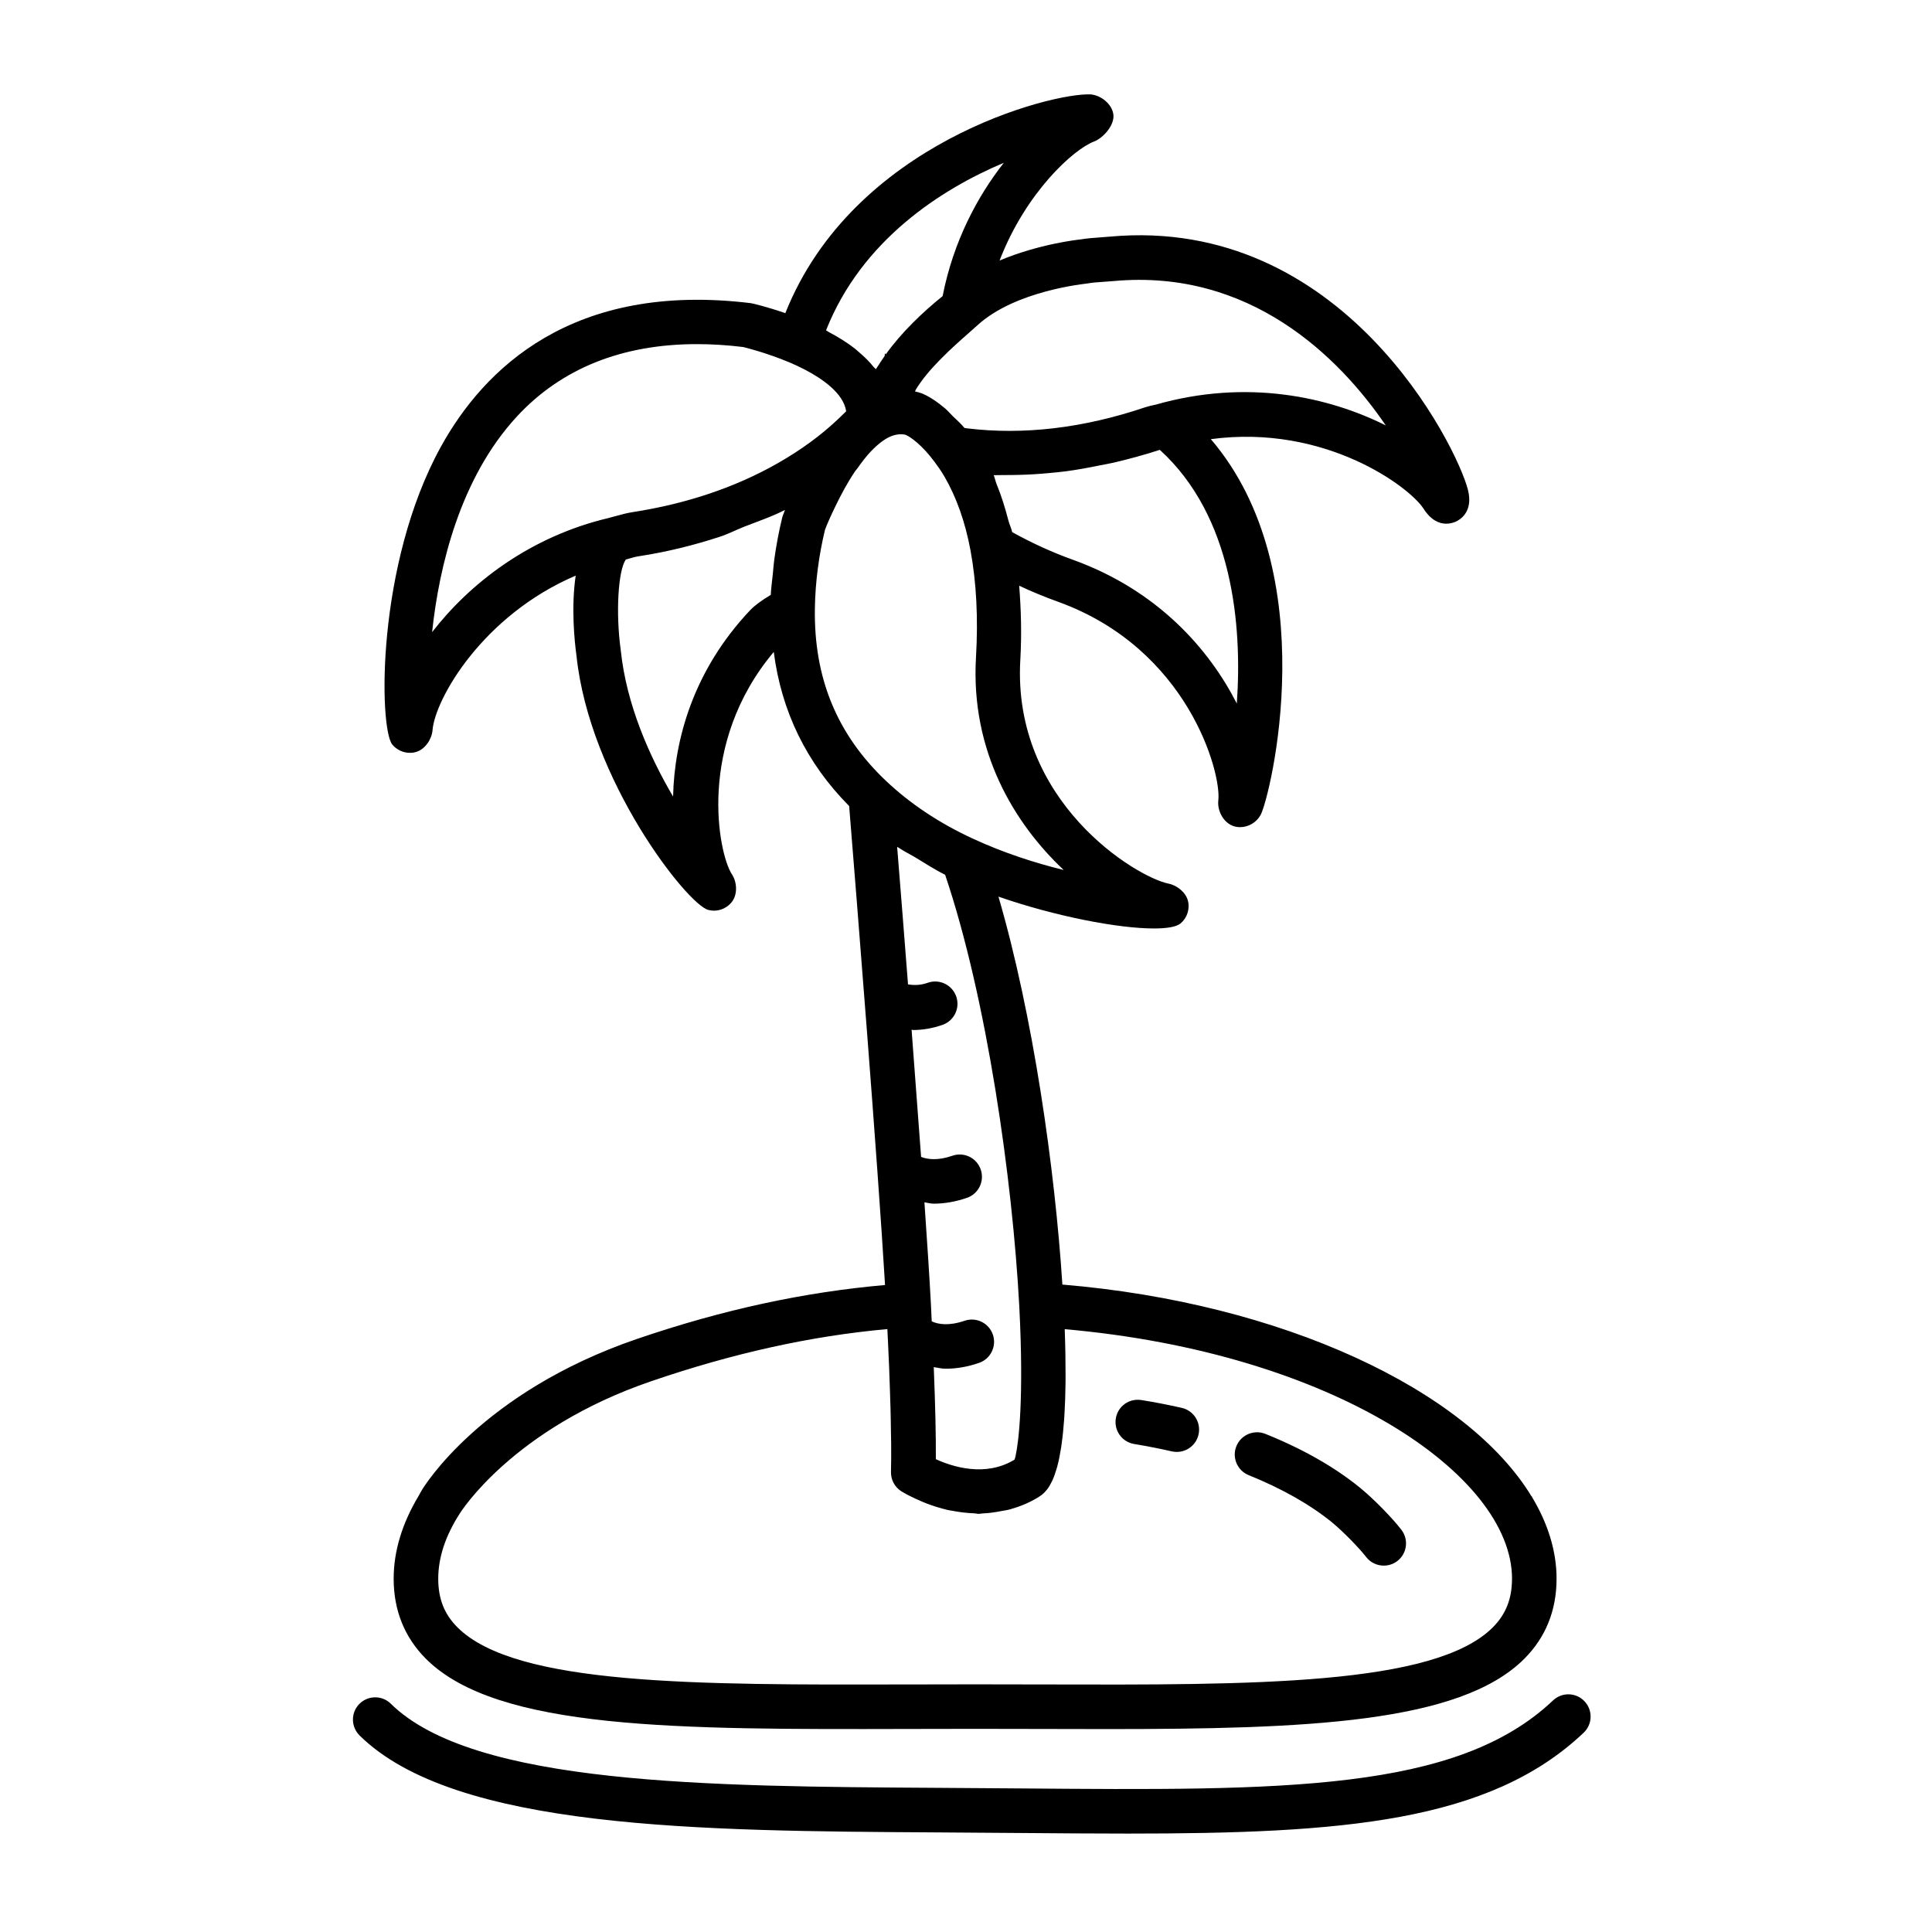
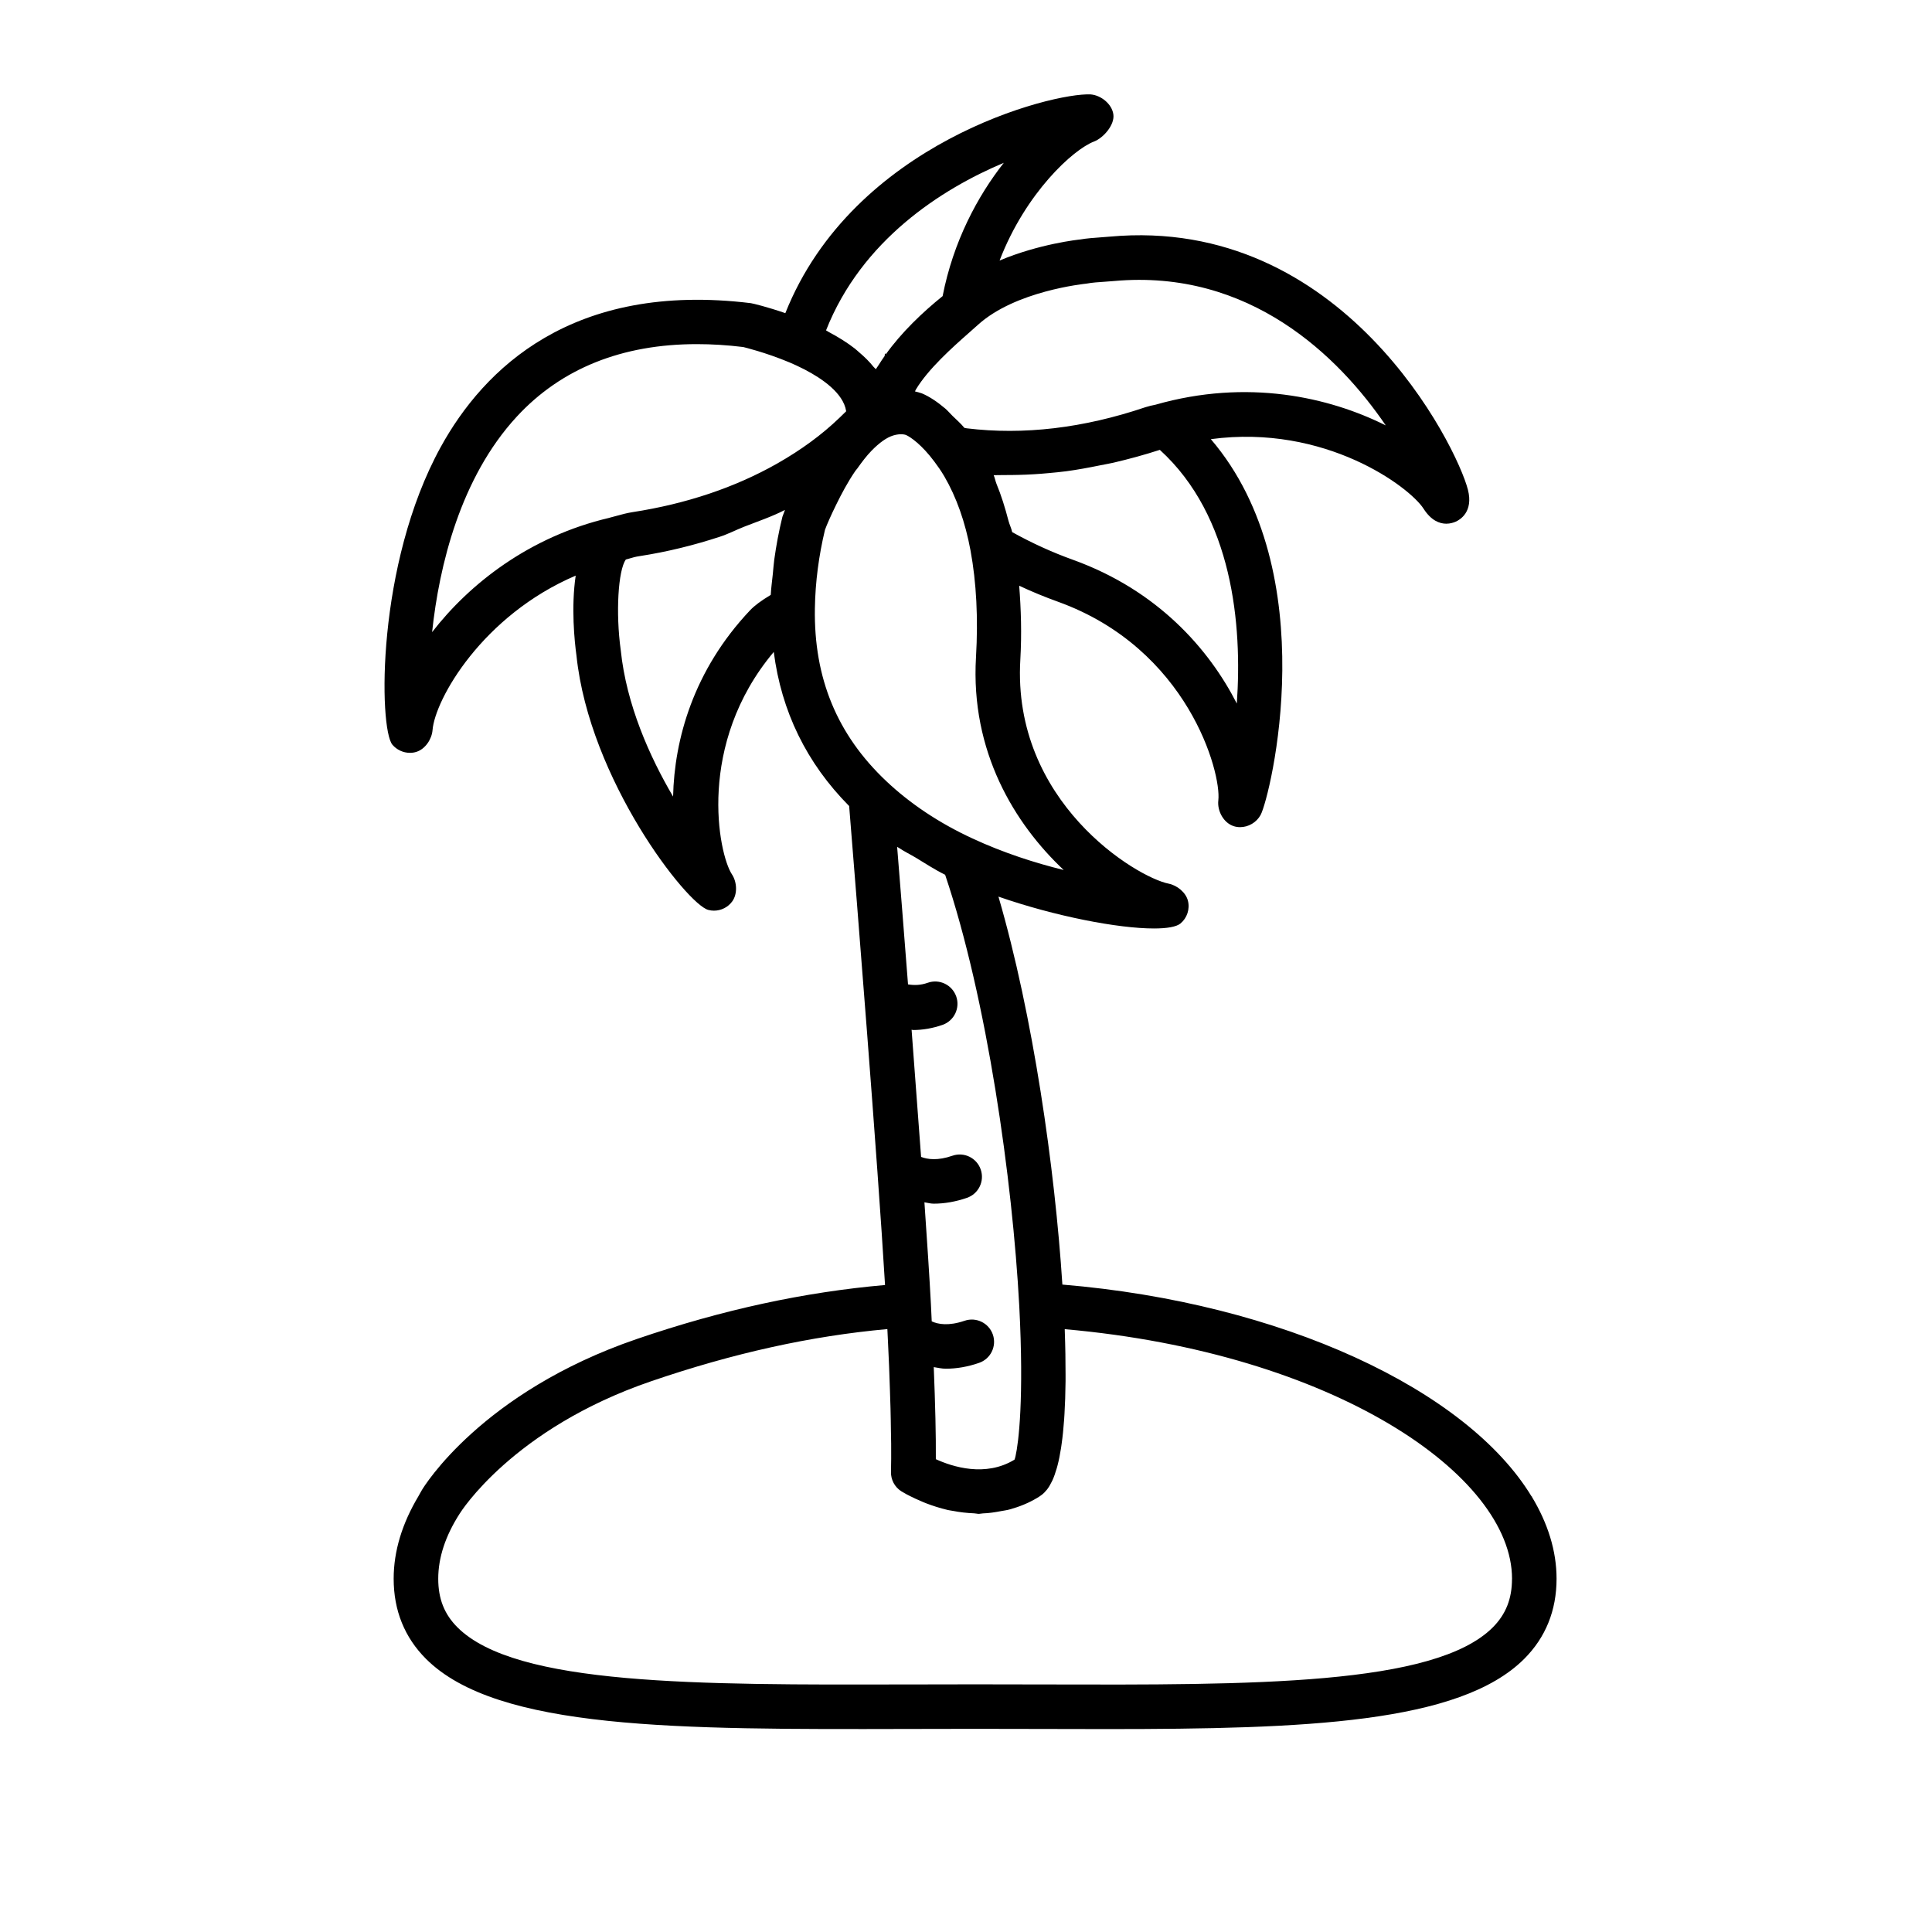
<svg xmlns="http://www.w3.org/2000/svg" fill="#000000" width="800px" height="800px" version="1.1" viewBox="144 144 512 512">
  <g>
-     <path d="m239.29 603.91c-2.312-2.297-2.348-6.031-0.062-8.344 2.297-2.332 6.047-2.332 8.344-0.062 21.883 21.57 84.469 21.93 145 22.293l21.852 0.156c69.543 0.566 115.56 0.93 141.14-23.316 2.363-2.25 6.109-2.156 8.344 0.219 2.25 2.363 2.141 6.109-0.234 8.344-25.031 23.727-64.062 26.719-120.77 26.719-9.07 0-18.594-0.078-28.59-0.156l-21.836-0.156c-62.871-0.379-127.91-0.754-153.19-25.695z" />
    <path d="m252.63 343.51c0.582 0 1.18-0.078 1.746-0.27 2.297-0.723 4.047-3.32 4.25-5.731 0.629-8.141 13.18-30.387 37.941-40.965-1.242 8.344-0.316 17.445 0.203 21.191 3.434 32.922 29.301 65.922 34.922 67.398 0.504 0.141 1.008 0.203 1.512 0.203 1.891 0 3.715-0.898 4.848-2.457 1.434-1.984 1.273-5.117-0.078-7.164-3.621-5.512-9.414-34.559 11.082-58.945 2.016 15.711 8.66 29.426 19.98 40.84 1.969 24.309 7.559 94.117 9.508 126.93-21.332 1.875-42.918 6.488-65.793 14.312-41.141 14.09-56.41 39.125-56.93 40.004-0.348 0.535-0.582 1.086-0.914 1.621 0 0 0-0.016-0.016-0.016v0.047c-4.297 7.18-6.566 14.531-6.566 21.867 0 8.422 2.898 15.57 8.582 21.254 18.941 18.879 66.914 18.703 127.54 18.562l17.98-0.031 17.98 0.031c5.746 0.016 11.398 0.031 16.895 0.031 52.586 0 93.488-1.512 110.62-18.594 5.684-5.684 8.582-12.832 8.582-21.254 0-7.414-2.332-14.703-6.535-21.695-0.016-0.078-0.016-0.156-0.031-0.219-0.016 0.047-0.031 0.078-0.047 0.125-17.16-28.309-66.141-51.309-124.35-56.16-1.984-30.75-7.746-71.305-16.941-102.81 15.051 5.227 31.738 8.438 41.203 8.438 3.465 0 5.953-0.426 7.039-1.324 1.746-1.449 2.535-3.824 1.969-6.031-0.551-2.203-2.883-4.078-5.102-4.519-8.613-1.715-41.516-21.695-39.312-59.355 0.395-6.894 0.188-13.367-0.301-19.602 3.352 1.574 6.769 2.977 10.297 4.25 34.449 12.438 43.312 45.328 42.477 52.617-0.332 2.816 1.402 6.016 4.109 6.863 0.551 0.172 1.102 0.25 1.668 0.25 2.203 0 4.359-1.258 5.434-3.242 2.535-4.707 17.176-64.109-13.195-99.582 30.34-4.062 52.711 12.707 56.379 18.438 2.016 3.164 4.266 3.969 6.016 3.969 1.039 0 1.906-0.285 2.457-0.52 1.133-0.488 4.785-2.582 3.273-8.5-2.945-11.508-33.062-72.707-94.922-67.055l-2.199 0.172c-2 0.141-4.078 0.301-5.527 0.566-0.613 0.062-10.91 1.164-21.461 5.59 6.941-18.027 19.57-29.457 25-31.52 2.582-0.992 5.559-4.488 5.148-7.227-0.379-2.723-3.258-5.055-6.016-5.273-10.172-0.504-62.914 12.77-80.91 57.969-4.785-1.652-8.469-2.535-9.117-2.644-47.406-5.793-70.863 17.508-82.199 38.102-17.145 31.141-16.406 74.5-12.832 78.895 1.176 1.383 2.891 2.168 4.652 2.168zm69.746 11.59c-6.203-10.547-12.375-24.324-13.871-38.793-1.371-9.918-0.691-21.129 1.34-24.027l0.789-0.219c0.914-0.27 1.812-0.535 2.816-0.676 7.461-1.148 14.562-2.93 21.332-5.148 2.25-0.738 4.25-1.793 6.406-2.644 3.652-1.434 7.43-2.691 10.832-4.457-0.062 0.172-0.062 0.188-0.125 0.348-0.285 0.738-0.488 1.289-0.551 1.48-0.945 3.84-1.637 7.606-2.156 11.336-0.172 1.258-0.25 2.519-0.379 3.777-0.188 1.859-0.457 3.715-0.551 5.574-2.566 1.543-4.266 2.816-5.449 4.047-15.062 15.914-20.102 34.32-20.434 49.402zm222.32 207.29c0 5.32-1.637 9.414-5.102 12.895-15.477 15.43-63.512 15.258-119.15 15.113l-18.012-0.031-18.027 0.031c-55.656 0.125-103.69 0.301-119.15-15.113-3.496-3.481-5.117-7.574-5.117-12.895 0-5.59 1.891-11.367 5.699-17.285 0.141-0.219 13.965-22.484 50.727-35.062 21.805-7.461 42.352-11.996 62.598-13.824 0.062 1.324 0.125 2.66 0.188 3.938 0.094 2.031 0.188 4.062 0.27 5.969 0.094 2.188 0.156 4.188 0.219 6.203 0.062 1.668 0.125 3.387 0.156 4.93 0.062 2.125 0.078 4.016 0.109 5.902 0.016 1.117 0.047 2.363 0.062 3.402 0.016 2.801 0.016 5.352-0.047 7.527-0.047 2.047 0.977 3.969 2.691 5.086 0.109 0.062 0.66 0.395 1.418 0.82 0.301 0.172 0.52 0.27 0.93 0.473 0.82 0.426 1.812 0.883 3.008 1.387 0.457 0.203 0.805 0.363 1.324 0.551 1.684 0.645 3.574 1.258 5.699 1.762 0.441 0.109 0.898 0.141 1.355 0.234 1.777 0.348 3.637 0.566 5.606 0.645 0.441 0.016 0.836 0.141 1.289 0.141 0.348 0 0.707-0.125 1.055-0.125 1.559-0.047 3.148-0.285 4.769-0.598 0.805-0.156 1.574-0.234 2.394-0.473 2.426-0.676 4.863-1.621 7.289-3.086 0.332-0.203 0.707-0.441 1.102-0.738 0.047-0.031 0.078-0.047 0.109-0.078 0.395-0.316 0.805-0.723 1.211-1.227 0.047-0.062 0.109-0.125 0.156-0.188 0.41-0.535 0.82-1.211 1.211-2.031 0.062-0.141 0.125-0.27 0.203-0.41 0.395-0.867 0.754-1.922 1.117-3.148 0.062-0.234 0.141-0.473 0.203-0.738 0.348-1.309 0.645-2.832 0.93-4.613 0.062-0.363 0.109-0.723 0.156-1.102 0.27-1.875 0.488-4 0.66-6.422 0.031-0.488 0.062-0.992 0.094-1.496 0.156-2.566 0.25-5.414 0.285-8.66v-1.844c0-3.434-0.047-7.195-0.203-11.414 0-0.203 0-0.348-0.016-0.551 71.223 6.269 118.54 38.656 118.54 66.145zm-131.56-32.543c-0.109 0.488-0.203 0.82-0.285 0.977-7.715 4.707-16.469 1.875-20.844-0.125 0.047-6.266-0.156-14.547-0.551-24.402 1.055 0.156 2.078 0.426 3.18 0.426 2.852 0 5.824-0.504 8.816-1.543 3.086-1.055 4.723-4.41 3.668-7.496-1.055-3.086-4.426-4.723-7.496-3.668-4.25 1.449-7.039 0.93-8.707 0.156-0.078-1.574-0.141-3.008-0.219-4.644-0.363-6.848-0.977-16.262-1.715-26.906 0.789 0.109 1.574 0.363 2.441 0.363 2.832 0 5.824-0.504 8.816-1.543 3.086-1.055 4.723-4.41 3.668-7.496-1.055-3.086-4.41-4.738-7.496-3.668-3.906 1.355-6.598 0.977-8.312 0.316-0.789-10.816-1.652-22.324-2.519-33.707 0.141 0 0.27 0.078 0.41 0.078 2.551 0 5.195-0.457 7.809-1.371 3.07-1.086 4.691-4.457 3.606-7.543-1.102-3.086-4.473-4.691-7.543-3.606-1.891 0.676-3.621 0.691-5.227 0.426-1.055-13.648-2.078-26.496-2.883-36.449 0.172 0.109 0.363 0.203 0.535 0.316 1.355 0.914 2.914 1.668 4.344 2.519 2.582 1.559 5.055 3.195 7.84 4.566 11.117 32.953 17.855 80.844 19.648 114.33 1.281 24.609-0.195 36.258-0.984 39.691zm12.754-155.29c-7.512-1.844-15.902-4.519-24.152-8.344-8.848-4.094-16.547-9.227-22.906-15.242-13.004-12.297-19.176-27.27-18.879-45.738 0.109-7.055 1.055-14.074 2.676-20.828 0.504-1.387 1.621-3.922 2.992-6.707 1.387-2.816 3.008-5.902 5.039-8.879 0.156-0.234 0.348-0.41 0.52-0.645 1.211-1.715 2.457-3.371 3.809-4.754 2.094-2.141 4.016-3.496 5.731-4.016 1.387-0.41 2.519-0.41 3.352-0.141 0.629 0.27 1.684 0.93 3.008 2.078 1.324 1.148 2.898 2.785 4.551 5.008 0.883 1.18 1.762 2.426 2.613 3.871 3.211 5.512 5.559 12.121 6.957 19.68 1.559 8.453 2.047 17.949 1.449 28.23-1.492 25.051 10.238 44.195 23.242 56.426zm45.879-44.113c-7.336-14.406-20.957-29.977-43.359-38.07-5.606-2.016-10.91-4.441-16.168-7.352-0.234-1.07-0.691-1.938-0.977-2.992-0.898-3.449-1.922-6.754-3.195-9.84-0.285-0.707-0.426-1.574-0.738-2.266 0.82 0.031 1.652-0.047 2.488-0.031 1.418 0.016 2.852-0.016 4.281-0.047 2.582-0.062 5.195-0.219 7.84-0.473 1.543-0.141 3.07-0.285 4.629-0.488 2.945-0.395 5.918-0.945 8.926-1.559 1.195-0.25 2.363-0.426 3.574-0.707 4.031-0.945 8.125-2.047 12.297-3.402 19.348 17.602 21.863 46.492 20.402 67.227zm-39.801-111.29c1.527-0.285 3.148-0.379 4.723-0.488l2.488-0.188c35.977-3.273 59.605 19.98 72.059 38.258-14.988-7.496-36.652-12.453-61.039-5.481-0.883 0.172-1.746 0.363-2.66 0.66-16.391 5.543-32.309 7.43-47.344 5.59l-0.613-0.109c-1.008-1.227-2.094-2.141-3.164-3.195-0.645-0.629-1.258-1.371-1.922-1.938-2.047-1.73-4.125-3.148-6.188-4.016-0.613-0.203-1.211-0.379-1.828-0.52 0.094-0.156 0.125-0.316 0.219-0.473 3.273-5.481 9.793-11.273 14.043-15.02l2.426-2.156c9.953-9.008 28.121-10.832 28.801-10.926zm-21.949-32.008c-6.957 8.848-13.383 20.828-16.215 35.328-5.242 4.219-10.926 9.621-15.082 15.461-0.047-0.109-0.141-0.219-0.188-0.332-0.078 0.25-0.031 0.488-0.094 0.738-0.52 0.738-1.023 1.48-1.48 2.219-0.078 0.125-0.172 0.25-0.25 0.379-0.172 0.301-0.426 0.582-0.598 0.898-0.156-0.203-0.457-0.41-0.613-0.613-1.031-1.305-2.32-2.598-3.848-3.887-0.395-0.332-0.723-0.66-1.148-0.992-1.938-1.512-4.281-2.992-6.992-4.426-0.234-0.125-0.363-0.25-0.598-0.375 9.445-23.918 30.574-37.441 47.105-44.398zm-129.09 67.289c11.824-12.816 27.961-19.238 47.75-19.238 3.938 0 8.047 0.25 12.281 0.77 0.062 0.016 5.902 1.402 12.312 4.094 1.07 0.457 2.473 1.086 3.969 1.859 0.047 0.016 0.078 0.031 0.109 0.062 4.582 2.394 10.125 6.203 10.879 10.926v0.094c-0.016 0.016-0.031 0.031-0.047 0.047l-1.73 1.684c-4.723 4.535-10.125 8.484-16.484 12.105-11.18 6.344-24.074 10.676-38.32 12.879-1.512 0.234-2.898 0.613-4.266 0.992l-1.828 0.488-0.016 0.016c-21.301 4.977-37.188 17.59-47.027 30.309 1.871-17.633 7.508-40.918 22.418-57.086z" />
-     <path d="m439.7 519.92c0.52-3.211 3.465-5.398 6.769-4.894 3.652 0.582 7.242 1.289 10.723 2.078 3.18 0.723 5.164 3.906 4.426 7.086-0.613 2.723-3.055 4.582-5.746 4.582-0.426 0-0.883-0.047-1.324-0.141-3.227-0.738-6.535-1.387-9.949-1.953-3.211-0.508-5.418-3.531-4.898-6.758z" />
-     <path d="m471.65 527.26c1.211-3.023 4.676-4.473 7.668-3.273 9.98 4.016 18.438 8.832 25.16 14.328 3.449 2.816 8.438 7.887 10.895 11.082 2 2.582 1.527 6.281-1.055 8.281-1.07 0.836-2.348 1.227-3.606 1.227-1.762 0-3.512-0.789-4.676-2.297-1.906-2.473-6.281-6.91-9.02-9.148-5.715-4.676-13.352-9.004-22.074-12.516-3.055-1.23-4.504-4.66-3.293-7.684z" />
  </g>
</svg>